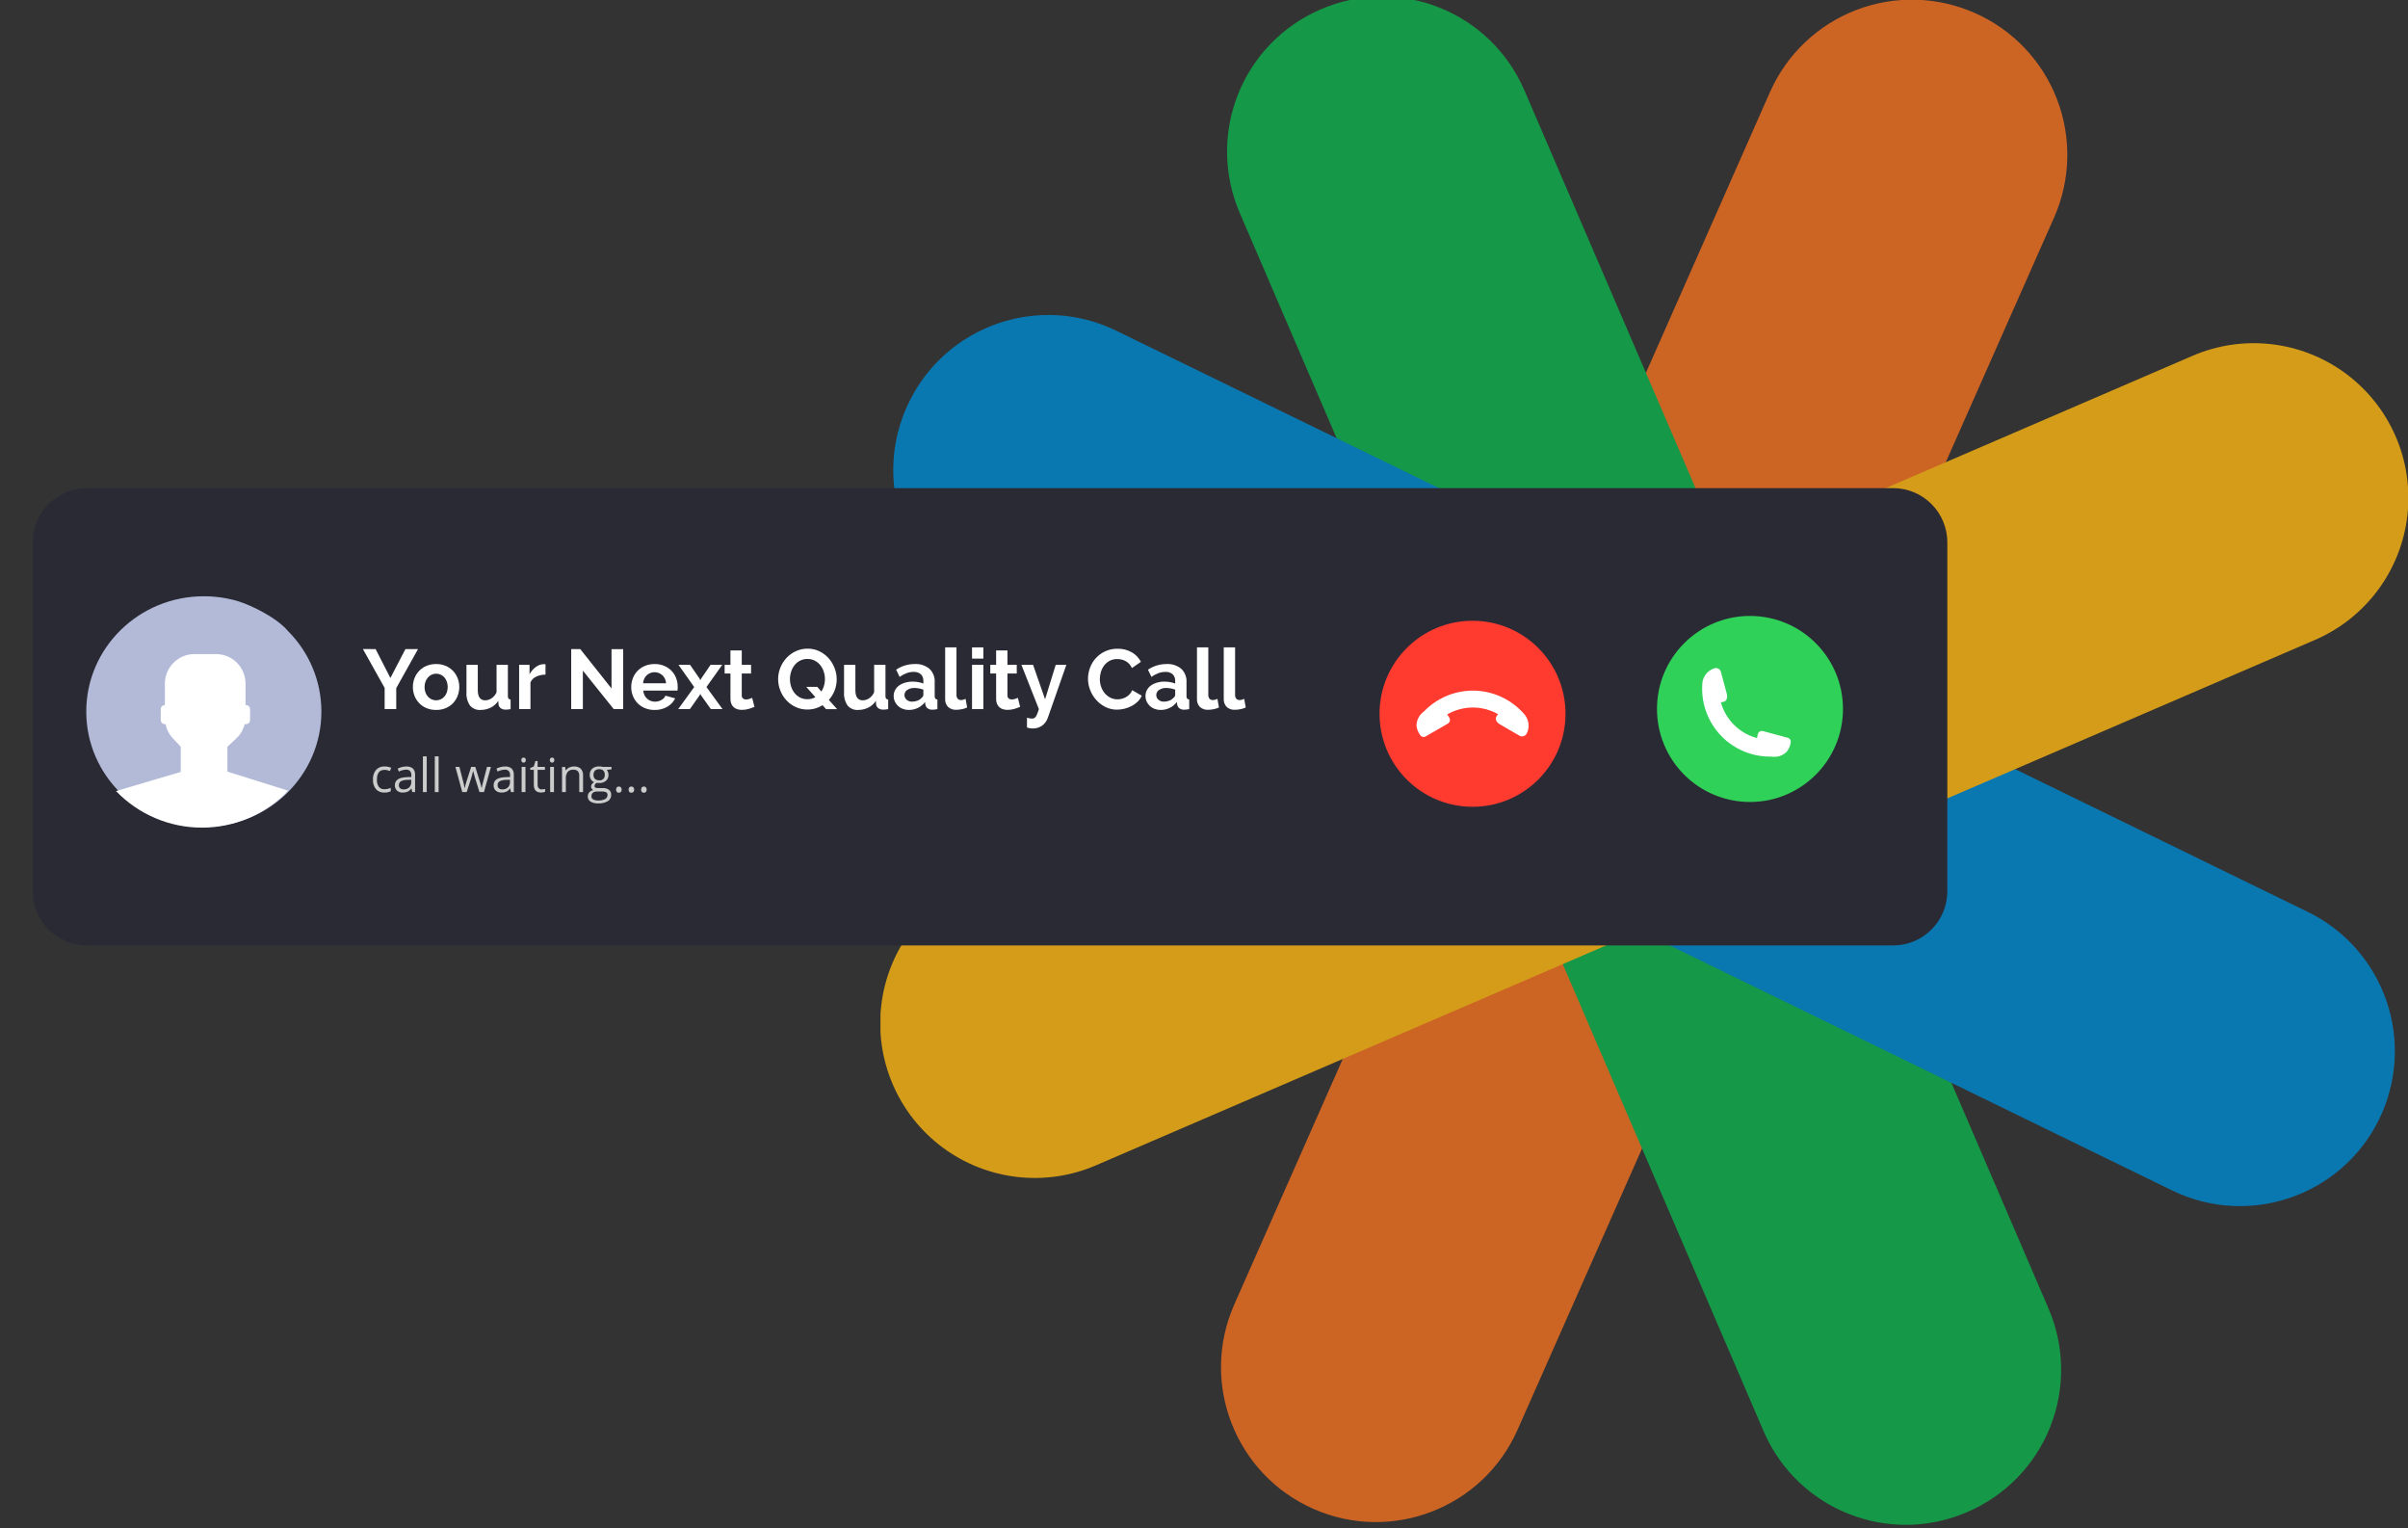
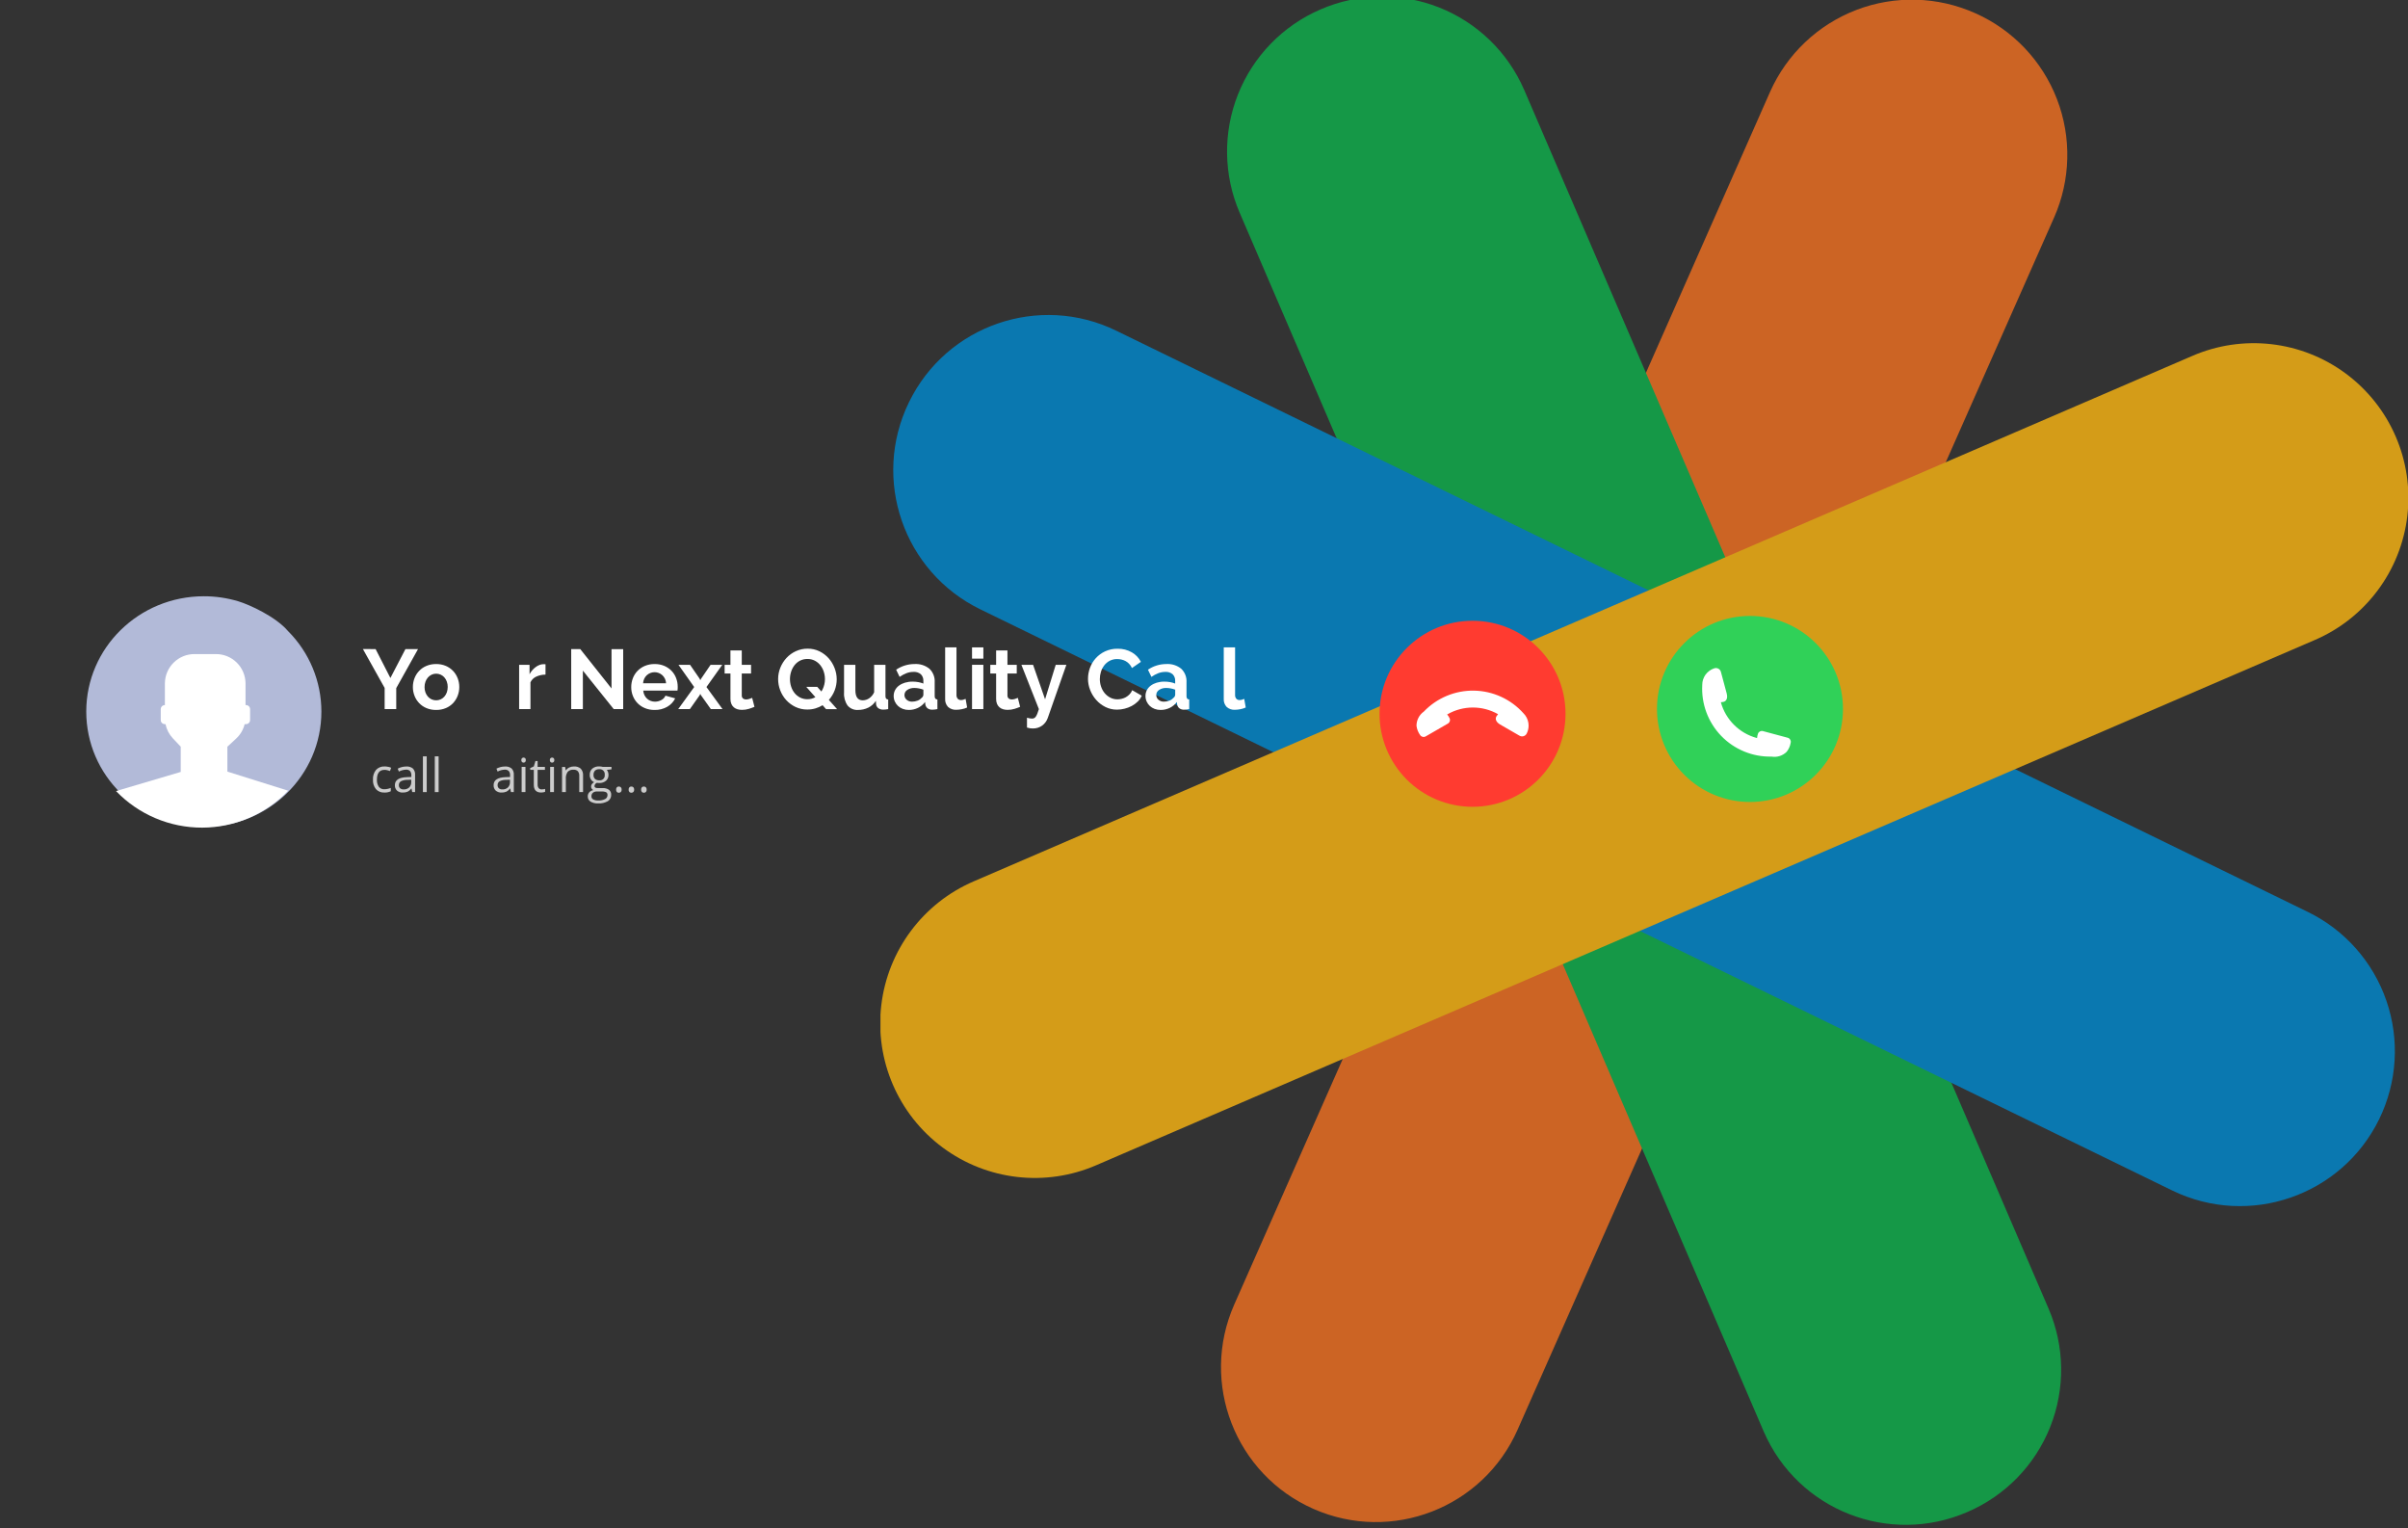
<svg xmlns="http://www.w3.org/2000/svg" id="ekIi4mCenp71" viewBox="0 0 740.15 469.645" shape-rendering="geometricPrecision" text-rendering="geometricPrecision">
  <rect x="0" y="0" width="740.15" height="469.645" fill="#333333" stroke="none" />
  <style />
  <g transform="translate(-957.371-195)">
    <g transform="translate(1292 53)" opacity="0.8">
      <g transform="translate(0-1.058)" clip-path="url(#ekIi4mCenp710)">
        <g transform="translate(-64 142)">
          <path style="mix-blend-mode:multiply;isolation:isolate" d="M107.242,439.575c-10.601,24.058-38.697,34.967-62.755,24.366s-34.967-38.697-24.366-62.755L184.865,28.43c5.15-11.553,14.678-20.586,26.488-25.113s24.936-4.177,36.488.974h.007c11.551,5.111,20.599,14.602,25.153,26.384s4.241,24.891-.871,36.442l-.013.026Z" transform="translate(88.603 0.799)" fill="#f37021" />
          <path style="mix-blend-mode:multiply;isolation:isolate" d="M268.88,403.155c4.992,11.585,5.177,24.678.515,36.399s-13.79,21.11-25.376,26.101l-.059.026c-24.089,10.475-52.109-.559-62.586-24.647l-.007-.013L20.267,66.445c-4.992-11.585-5.177-24.678-.515-36.399s13.79-21.11,25.376-26.101l.059-.026c11.579-5.007,24.672-5.208,36.399-.561s21.128,13.763,26.135,25.342l.059.137Z" transform="translate(90.148 0.001)" fill="#0eb14c" />
          <path style="mix-blend-mode:multiply;isolation:isolate" d="M435.409,198.478c11.354,5.536,20.043,15.357,24.156,27.3s3.313,25.031-2.223,36.385l-.007.013c-11.531,23.572-39.956,33.375-63.567,21.924L27.388,105.5C3.765,94.015,-6.078,65.558,5.4,41.932l.065-.13C16.994,18.161,45.504,8.342,69.146,19.869l.013.007Z" transform="translate(3.323 82.812)" fill="#0089d0" />
          <path style="mix-blend-mode:multiply;isolation:isolate" d="M66.365,268.917c-15.597,6.778-33.628,4.702-47.276-5.443s-20.833-26.813-18.836-43.702s12.868-31.422,28.506-38.107L403.076,20.3c15.6-6.815,33.654-4.767,47.331,5.369s20.891,26.812,18.911,43.72-12.85,31.467-28.499,38.169l-.137.059Z" transform="translate(.001 90.191)" fill="#fcb711" />
        </g>
        <clipPath id="ekIi4mCenp710">
          <rect width="469.521" height="469.645" rx="0" ry="0" transform="translate(-64 143)" fill="none" />
        </clipPath>
      </g>
    </g>
    <g transform="translate(957.371 345)">
      <g clip-path="url(#ekIi4mCenp71269)">
        <g>
          <g>
            <g clip-path="url(#ekIi4mCenp71267)">
              <g>
-                 <path d="M596.867,140.541h-555.151c-4.422,0-8.663-1.757-11.79-4.884s-4.884-7.368-4.884-11.79v-107.193c0-4.422,1.757-8.663,4.884-11.79s7.368-4.884,11.79-4.884h555.151c9.209.001,16.673,7.465,16.674,16.674v107.193c-.001,9.209-7.465,16.673-16.674,16.674" transform="translate(-14.987 0)" fill="#2a2a35" />
                <g id="ekIi4mCenp71226_to" transform="translate(537.894,67.862)">
                  <g transform="translate(-537.894,-67.862)">
                    <g id="ekIi4mCenp71227_ts" transform="translate(537.894,67.862) scale(0,0)">
                      <path id="ekIi4mCenp71227" d="M1265.789,129.065c0-15.787,12.798-28.585,28.585-28.585s28.585,12.798,28.585,28.585-12.798,28.585-28.585,28.585c-7.581,0-14.852-3.012-20.213-8.372s-8.372-12.631-8.372-20.213" transform="translate(-1294.374,-129.065)" opacity="0" fill="#30d158" />
                    </g>
                    <path d="M1265.789,129.065c0-15.787,12.798-28.585,28.585-28.585s28.585,12.798,28.585,28.585-12.798,28.585-28.585,28.585c-7.581,0-14.852-3.012-20.213-8.372s-8.372-12.631-8.372-20.213" transform="translate(-756.48-61.203)" fill="#30d158" />
                    <path d="M1304.641,139.079c.611-.613,1.362-1.067,2.189-1.324.412-.119.855-.065,1.227.147s.642.567.749.983l1.771,6.611c.4,1.49-.126,2.4-1.006,2.6-.259.056-.521.093-.785.11v0c1.472,5.343,5.653,9.512,11,10.97v0v0c.043.013.088.024.132.034-.001-.024-.001-.049,0-.073.041-.447.138-.887.289-1.31.235-.606.892-.933,1.517-.756l7.615,2.041c.652.171,1.055.822.919,1.482-.161,1.029-.584,2-1.228,2.819-1.225,1.23-2.971,1.787-4.682,1.492-5.816.128-11.421-2.179-15.462-6.364s-6.151-9.867-5.82-15.675c-.001-.015-.001-.03,0-.045 0-.25.018-.5.055-.748c0-.009,0-.015,0-.024.171-1.124.696-2.163,1.5-2.967" transform="translate(-779.843-82.403)" fill="#fff" />
                  </g>
                </g>
                <path d="M1056.057,130.1c.001-15.786,12.798-28.583,28.585-28.583s28.584,12.798,28.583,28.584-12.798,28.584-28.584,28.584c-7.581,0-14.852-3.012-20.212-8.372s-8.372-12.631-8.372-20.213" transform="translate(-632.028-60.758)" fill="#ff3b30" />
                <path d="M1118.8,165.739c.002.866-.208,1.719-.611,2.485-.207.377-.558.653-.973.766s-.857.053-1.227-.166l-5.927-3.422c-1.336-.772-1.611-1.789-1.124-2.546.143-.223.302-.434.477-.633v0c-4.818-2.737-10.723-2.729-15.534.021v0v0c-.039.021-.079.045-.118.069.018.018.033.036.049.054.287.345.529.725.722,1.131.262.594.029,1.29-.538,1.607l-6.827,3.941c-.583.341-1.33.165-1.7-.4-.614-.842-1.001-1.827-1.125-2.861-.003-1.736.838-3.365,2.256-4.366c4.022-4.203,9.617-6.535,15.434-6.434s11.326,2.628,15.199,6.969c.011.01.021.021.03.033.177.177.341.368.49.569.006.006.009.012.015.018.673.917,1.036,2.025,1.034,3.162" transform="translate(-648.953-92.755)" fill="#fff" />
                <path d="M128.056,93.469c6.562,6.558,10.25,15.454,10.252,24.731c0,19.573-16.178,35.439-36.133,35.439s-36.14-15.865-36.14-35.439s16.18-35.437,36.139-35.437c3.59-.005,7.161.517,10.6,1.549s11.568,4.761,15.281,9.155" transform="translate(-39.521-49.533)" fill="#b2bad8" />
                <path d="M123.047,163.124v-7.649l2.7-2.5c1.285-1.192,2.192-2.734,2.611-4.436.012,0,.02.007.03.007h.359c.335.004.658-.126.897-.36s.376-.555.379-.89v-3.366c-.003-.335-.139-.655-.378-.889s-.562-.364-.897-.361h-.122v-6.68c-.023-2.407-1.002-4.706-2.72-6.392s-4.036-2.619-6.444-2.596h-6.455c-5.013-.049-9.116,3.975-9.165,8.988v6.682c-.335-.003-.658.126-.897.361s-.376.554-.379.889v3.362c.003.335.139.655.379.89s.562.365.897.361h.184c.334,1.632,1.116,3.139,2.258,4.352l2.42,2.567v7.763c-6.257,1.837-14.891,4.378-19.882,5.881c6.923,7.199,16.486,11.259,26.474,11.238s19.534-4.121,26.426-11.35Z" transform="translate(-53.157-76.013)" fill="#fff" />
                <path d="M281.722,123.179l4.547,8.886l4.625-8.886h3.871l-6.7,12v6.444h-3.565v-6.5l-6.678-11.952Z" transform="translate(-166.272-73.72)" fill="#fff" />
                <path d="M323.213,148.74c-1.025.016-2.042-.178-2.988-.572-.847-.356-1.613-.882-2.248-1.546-.615-.649-1.096-1.412-1.416-2.247-.33-.853-.498-1.761-.494-2.676-.005-.923.163-1.839.494-2.7.32-.834.801-1.598,1.416-2.247.636-.664,1.401-1.19,2.248-1.546.946-.394,1.963-.588,2.988-.572c1.021-.017,2.034.178,2.975.572.842.359,1.602.885,2.234,1.546.615.649,1.096,1.413,1.417,2.248.331.861.499,1.777.494,2.7.004.915-.164,1.823-.494,2.676-.318.832-.793,1.595-1.4,2.247-.629.665-1.39,1.192-2.234,1.546-.946.394-1.963.588-2.988.572m-3.56-7.041c-.007.562.085,1.121.273,1.65.169.472.424.908.753,1.286.313.358.698.646,1.13.844.893.398,1.913.398,2.806,0c.432-.198.817-.486,1.13-.844.331-.382.587-.823.754-1.3.187-.534.28-1.097.273-1.663.005-.557-.087-1.111-.273-1.637-.167-.477-.423-.918-.754-1.3-.313-.358-.698-.645-1.13-.844-.439-.201-.917-.303-1.4-.3-.484-.003-.963.103-1.4.312-.431.206-.815.498-1.13.857-.331.382-.586.823-.753,1.3-.186.526-.278,1.08-.273,1.637" transform="translate(-189.16-80.574)" fill="#fff" />
-                 <path d="M361.38,149.089c-1.22.081-2.407-.42-3.2-1.351-.807-1.171-1.192-2.581-1.091-4v-8.522h3.482v7.769q0,3.144,2.261,3.144c.699-.007,1.381-.219,1.961-.61.679-.462,1.215-1.106,1.546-1.858v-8.444h3.482v9.613c-.023.275.047.55.2.78.166.172.397.266.636.259v2.962c-.287.06-.578.104-.87.13q-.351.025-.636.026c-.54.025-1.073-.125-1.52-.428-.386-.279-.636-.708-.689-1.182l-.078-1.091c-.572.902-1.381,1.628-2.339,2.1-.98.473-2.056.713-3.144.7" transform="translate(-213.713-80.923)" fill="#fff" />
                <path d="M405.512,137.958c-.977-0-1.942.208-2.832.611-.79.349-1.427.972-1.793,1.754v8.236h-3.482v-13.615h3.2v2.91c.233-.454.521-.877.857-1.26.318-.362.676-.689,1.065-.974.355-.263.744-.477,1.156-.636.36-.141.743-.216,1.13-.221h.428c.092-0.0.183.008.273.026Z" transform="translate(-237.839-80.652)" fill="#fff" />
                <path d="M440.851,129.8v11.822h-3.586v-18.443h2.78l9.614,12.107v-12.081h3.585v18.421h-2.91Z" transform="translate(-261.694-73.72)" fill="#fff" />
                <path d="M490.38,148.74c-1.015.015-2.022-.175-2.962-.558-1.696-.692-3.034-2.049-3.7-3.755-.338-.851-.511-1.76-.507-2.676-.006-.936.161-1.866.494-2.741.319-.842.805-1.611,1.429-2.261.645-.664,1.419-1.19,2.274-1.546.951-.392,1.972-.586,3-.571c1.02-.017,2.033.177,2.975.571.839.357,1.599.879,2.234,1.533.614.642,1.09,1.402,1.4,2.234.32.847.483,1.745.481,2.65q0,.338-.013.65c-.005.175-.026.349-.065.52h-10.52c.041.496.173.981.39,1.429.394.805,1.082,1.428,1.922,1.741.416.156.856.235,1.3.234.686.002,1.362-.172,1.962-.506.564-.284,1.01-.758,1.26-1.338l2.988.832c-.531,1.07-1.366,1.961-2.4,2.559-1.194.692-2.557,1.038-3.936,1m3.533-8.21c-.046-.933-.451-1.813-1.13-2.455-1.363-1.256-3.463-1.25-4.82.013-.319.305-.579.666-.766,1.065-.203.433-.323.9-.351,1.377Z" transform="translate(-289.19-80.574)" fill="#fff" />
                <path d="M522.825,135.215l2.936,4.261.208.468.26-.468l2.91-4.261h3.585l-4.858,6.833l4.936,6.781h-3.586l-3.014-4.235-.234-.442-.208.442-2.988,4.235h-3.586l4.911-6.781-4.833-6.833Z" transform="translate(-310.723-80.923)" fill="#fff" />
                <path d="M563.884,141.544c-.559.242-1.132.45-1.715.624-.69.21-1.408.315-2.13.312-.461.003-.92-.058-1.364-.182-.41-.113-.791-.313-1.117-.585-.332-.283-.594-.639-.767-1.04-.203-.489-.301-1.016-.286-1.546v-7.82h-1.793v-2.676h1.788v-4.417h3.481v4.417h2.858v2.676h-2.858v6.651c-.041.382.099.762.377,1.027.263.204.589.31.922.3.363 0.0.723-.061,1.065-.182q.52-.181.832-.312Z" transform="translate(-331.983-74.34)" fill="#fff" />
                <path d="M609.338,140.237c-.682.418-1.416.746-2.183.974-.81.238-1.65.356-2.494.351-1.271.018-2.529-.258-3.676-.805-1.069-.513-2.031-1.226-2.832-2.1-.793-.872-1.414-1.886-1.832-2.988-.428-1.102-.648-2.273-.649-3.455-.004-1.212.23-2.412.688-3.534.446-1.103,1.09-2.116,1.9-2.988.812-.87,1.788-1.572,2.871-2.065c1.133-.516,2.366-.778,3.611-.767c1.264-.016,2.515.265,3.651.819c1.071.523,2.028,1.251,2.819,2.143.782.888,1.397,1.909,1.818,3.014.427,1.093.647,2.256.65,3.43.003,2.339-.857,4.597-2.416,6.34l2.52,2.832h-3.384Zm-4.651-1.845c.443.003.884-.054,1.312-.169.393-.107.772-.26,1.13-.455l-2.806-3.17h3.377l1.273,1.429c1.14-1.835,1.402-4.084.715-6.132-.235-.716-.596-1.384-1.065-1.974-.46-.572-1.036-1.042-1.689-1.377-.696-.353-1.467-.532-2.247-.52-.803-.014-1.597.169-2.312.533-.66.342-1.237.826-1.689,1.416-.455.598-.803,1.271-1.027,1.988-.472,1.484-.467,3.079.013,4.56.227.717.584,1.386,1.052,1.975.46.573,1.035,1.042,1.689,1.377.704.356,1.484.534,2.273.52" transform="translate(-356.497-73.526)" fill="#fff" />
                <path d="M650.43,149.089c-1.22.081-2.407-.42-3.2-1.351-.807-1.171-1.192-2.581-1.091-4v-8.522h3.482v7.769q0,3.144,2.26,3.144c.699-.007,1.381-.219,1.961-.61.679-.462,1.215-1.106,1.546-1.858v-8.444h3.482v9.613c-.023.275.047.55.2.78.166.172.397.266.636.259v2.962c-.287.06-.578.104-.87.13q-.35.025-.636.026c-.54.025-1.073-.125-1.52-.428-.386-.279-.637-.708-.689-1.182l-.078-1.091c-.572.902-1.381,1.628-2.339,2.1-.98.473-2.056.713-3.144.7" transform="translate(-386.703-80.923)" fill="#fff" />
                <path d="M688.778,148.741c-.63.005-1.255-.104-1.845-.324-.549-.202-1.052-.511-1.481-.909-.412-.385-.743-.849-.974-1.364-.238-.54-.358-1.125-.351-1.715-.005-.62.142-1.231.429-1.78.289-.549.699-1.024,1.2-1.39.554-.404,1.173-.708,1.831-.9.759-.223,1.547-.333,2.338-.325.597-.001,1.192.051,1.78.156.53.09,1.049.238,1.546.442v-.78c.049-.77-.229-1.525-.767-2.078-.635-.528-1.45-.789-2.273-.728-.728-0-1.449.132-2.13.389-.754.293-1.47.677-2.13,1.144l-1.066-2.209c1.67-1.136,3.644-1.743,5.664-1.741c1.646-.103,3.272.411,4.56,1.442c1.132,1.081,1.727,2.608,1.624,4.17v4.235c-.023.275.047.55.2.78.166.172.397.266.636.26v2.962c-.504.111-1.017.172-1.533.182-.543.035-1.081-.121-1.52-.442-.356-.296-.591-.712-.662-1.17l-.078-.753c-.579.774-1.337,1.398-2.208,1.818-.867.416-1.818.63-2.78.624m.987-2.546c.573.003,1.142-.103,1.676-.312.474-.171.898-.457,1.234-.832.338-.218.551-.585.572-.987v-1.559c-.439-.162-.891-.289-1.351-.377-.461-.093-.93-.14-1.4-.143-.782-.034-1.555.18-2.208.611-.532.334-.856.918-.858,1.546-.01.567.238,1.107.676,1.468.463.395,1.055.603,1.663.585" transform="translate(-409.436-80.575)" fill="#fff" />
                <path d="M723.534,121.885h3.482v14.6c-.027.421.103.837.364,1.169.266.288.648.44,1.039.416.233-.002.465-.036.689-.1.245-.067.483-.154.714-.26l.468,2.65c-.521.243-1.071.417-1.637.52-.556.114-1.122.175-1.689.182-.926.059-1.838-.254-2.533-.87-.632-.666-.958-1.565-.9-2.481Z" transform="translate(-433.02-72.946)" fill="#fff" />
                <path d="M744.11,121.885h3.482v3.455h-3.482Zm0,5.352h3.482v13.614h-3.482Z" transform="translate(-445.334-72.946)" fill="#fff" />
                <path d="M767.259,141.544c-.559.242-1.132.45-1.715.624-.69.21-1.408.315-2.13.312-.461.003-.92-.058-1.364-.182-.41-.113-.791-.313-1.117-.585-.332-.283-.594-.639-.767-1.04-.203-.489-.301-1.016-.286-1.546v-7.82h-1.793v-2.676h1.793v-4.417h3.481v4.417h2.858v2.676h-2.858v6.651c-.041.382.099.762.377,1.027.263.204.589.31.922.3.363 0.0.723-.061,1.065-.182q.52-.181.832-.312Z" transform="translate(-453.699-74.34)" fill="#fff" />
                <path d="M783.614,151.479c.281.085.567.152.857.2.231.039.465.061.7.065.215.002.428-.042.624-.13.21-.104.389-.261.52-.455.19-.281.347-.583.468-.9q.234-.572.493-1.429L781.9,135.215h3.586l3.69,10.6l3.274-10.6h3.274l-5.716,16.317c-.314.932-.903,1.746-1.688,2.338-.858.625-1.901.945-2.962.909-.283-0-.565-.022-.844-.065-.306-.048-.607-.121-.9-.22Z" transform="translate(-467.95-80.923)" fill="#fff" />
                <path d="M832.889,132.118c.003-1.141.21-2.271.611-3.339.814-2.234,2.482-4.052,4.638-5.054c1.205-.554,2.519-.829,3.845-.805c1.541-.039,3.064.347,4.4,1.117c1.182.685,2.142,1.695,2.767,2.91l-2.754,1.9c-.219-.484-.518-.927-.884-1.312-.325-.339-.702-.624-1.117-.844-.394-.206-.813-.359-1.247-.455-.418-.094-.845-.142-1.273-.143-.817-.02-1.626.168-2.351.545-.649.348-1.216.831-1.663,1.416-.448.594-.787,1.262-1,1.975-.222.712-.336,1.454-.338,2.2-.002.8.13,1.595.39,2.351.242.724.615,1.398,1.1,1.988.474.569,1.057,1.038,1.715,1.377.68.35,1.435.529,2.2.52.438-.003.874-.055,1.3-.156.45-.104.883-.27,1.286-.494.417-.233.798-.526,1.13-.87.357-.371.639-.808.831-1.286l2.936,1.689c-.292.689-.721,1.313-1.26,1.832-.549.531-1.17.981-1.845,1.338-.696.368-1.435.647-2.2.831-.748.187-1.515.283-2.286.286-1.253.015-2.492-.27-3.612-.831-1.069-.537-2.026-1.274-2.819-2.17-.791-.896-1.415-1.925-1.845-3.04-.436-1.105-.66-2.281-.662-3.469" transform="translate(-498.467-73.565)" fill="#fff" />
                <path d="M881.541,148.741c-.63.005-1.255-.105-1.845-.324-.549-.202-1.052-.511-1.481-.909-.412-.385-.743-.849-.974-1.364-.238-.54-.358-1.125-.351-1.715-.005-.62.142-1.231.429-1.78.289-.549.699-1.024,1.2-1.39.554-.404,1.173-.708,1.831-.9.759-.223,1.547-.333,2.338-.325.597-.001,1.192.051,1.78.156.53.089,1.049.238,1.546.442v-.78c.05-.77-.229-1.525-.766-2.078-.635-.528-1.45-.789-2.273-.728-.728-0-1.449.132-2.13.389-.754.293-1.469.677-2.13,1.144l-1.066-2.209c1.67-1.136,3.644-1.743,5.664-1.741c1.646-.103,3.272.411,4.56,1.442c1.132,1.081,1.727,2.608,1.624,4.17v4.235c-.023.275.047.55.2.78.166.172.397.266.636.26v2.962c-.504.111-1.017.172-1.533.182-.543.035-1.081-.121-1.52-.442-.356-.296-.591-.712-.662-1.17l-.078-.753c-.579.774-1.337,1.398-2.208,1.818-.867.416-1.818.63-2.78.624m.987-2.546c.573.003,1.142-.103,1.676-.312.474-.171.898-.457,1.234-.832.338-.218.551-.585.572-.987v-1.559c-.439-.163-.891-.289-1.351-.377-.461-.093-.93-.14-1.4-.143-.782-.034-1.555.18-2.208.611-.532.334-.856.918-.858,1.546-.01.567.238,1.107.676,1.468.463.395,1.055.603,1.663.585" transform="translate(-524.8-80.575)" fill="#fff" />
-                 <path d="M916.3,121.885h3.482v14.6c-.027.421.103.837.364,1.169.266.288.648.44,1.039.416.233-.002.465-.036.689-.1.245-.067.483-.154.714-.26l.468,2.65c-.521.243-1.071.417-1.637.52-.556.114-1.122.175-1.689.182-.926.059-1.838-.254-2.533-.87-.632-.666-.958-1.565-.9-2.481Z" transform="translate(-548.384-72.946)" fill="#fff" />
                <path d="M936.809,121.885h3.482v14.6c-.027.421.103.837.364,1.169.266.288.648.44,1.039.416.233-.002.465-.036.689-.1.245-.067.483-.154.714-.26l.468,2.65c-.521.243-1.071.417-1.637.52-.556.114-1.122.175-1.689.182-.926.059-1.838-.254-2.533-.87-.632-.666-.958-1.565-.9-2.481Z" transform="translate(-560.66-72.946)" fill="#fff" />
                <path d="M289.033,221.034c-.977.058-1.93-.321-2.6-1.034-.66-.827-.988-1.869-.921-2.925-.07-1.081.263-2.15.935-3c.686-.732,1.663-1.121,2.664-1.059.375 0.0.749.041,1.115.12.302.057.596.152.875.282l-.36,1c-.275-.109-.558-.195-.847-.258-.266-.063-.539-.096-.812-.1q-2.357,0-2.357,3.007c-.05.772.152,1.54.575,2.188.407.519,1.042.804,1.7.762.682-.008,1.356-.149,1.983-.416v1.038c-.61.287-1.281.425-1.955.4" transform="translate(-170.872-127.486)" fill="#ccc" />
                <path d="M307.616,220.914l-.233-1.1h-.057c-.302.415-.697.752-1.154.985-.455.185-.945.272-1.436.257-.653.037-1.297-.174-1.8-.593-.454-.44-.692-1.056-.653-1.687q0-2.343,3.748-2.456l1.313-.042v-.48c.039-.481-.1-.959-.391-1.344-.336-.318-.792-.476-1.253-.434-.765.031-1.512.234-2.188.593l-.36-.9c.396-.213.817-.377,1.253-.487.446-.116.905-.176,1.366-.176.736-.06,1.468.159,2.051.614.49.533.733,1.248.667,1.969v5.28Zm-2.647-.826c.63.036,1.248-.18,1.719-.6.435-.447.662-1.057.625-1.68v-.7l-1.172.049c-.697-.022-1.389.127-2.015.434-.412.255-.65.716-.618,1.2-.024.364.117.719.385.967.307.237.689.355,1.076.332" transform="translate(-180.908-127.507)" fill="#ccc" />
                <rect width="1.172" height="10.982" rx="0" ry="0" transform="translate(129.99 82.425)" fill="#ccc" />
                <rect width="1.172" height="10.982" rx="0" ry="0" transform="translate(133.646 82.425)" fill="#ccc" />
-                 <path d="M356.013,221.1l-1.419-4.538q-.134-.416-.5-1.892h-.057q-.282,1.235-.494,1.906l-1.461,4.524h-1.355l-2.11-7.736h1.228q.748,2.915,1.14,4.44c.189.675.339,1.361.448,2.054h.056q.078-.4.251-1.041t.3-1.013l1.419-4.44h1.27l1.383,4.44c.226.667.405,1.348.536,2.04h.057c.037-.264.087-.525.152-.783q.123-.529,1.472-5.7h1.214L357.4,221.1Z" transform="translate(-208.639-127.696)" fill="#ccc" />
                <path d="M383.2,220.914l-.233-1.1h-.057c-.302.415-.697.752-1.154.985-.455.185-.945.272-1.436.257-.653.037-1.297-.174-1.8-.593-.454-.44-.692-1.056-.653-1.687q0-2.343,3.748-2.456l1.313-.042v-.48c.039-.481-.1-.959-.391-1.344-.336-.318-.792-.476-1.253-.434-.765.031-1.512.234-2.188.593l-.36-.9c.396-.213.817-.377,1.253-.487.446-.116.905-.176,1.366-.176.736-.06,1.468.159,2.051.614.49.533.733,1.248.667,1.969v5.28Zm-2.647-.826c.63.036,1.248-.18,1.719-.6.435-.447.662-1.057.625-1.68v-.7l-1.172.049c-.697-.022-1.389.127-2.015.434-.412.255-.65.716-.618,1.2-.024.364.117.719.385.967.307.237.689.355,1.076.332" transform="translate(-226.145-127.507)" fill="#ccc" />
                <path d="M399.083,206.99c-.018-.216.054-.429.2-.589.278-.252.703-.252.981,0c.146.158.219.371.2.586.019.216-.054.429-.2.589-.13.127-.305.197-.487.194-.184.005-.363-.065-.494-.194-.144-.161-.216-.374-.2-.589m1.27,9.832h-1.172v-7.736h1.172Z" transform="translate(-238.843-123.414)" fill="#ccc" />
                <path d="M409.408,217.6c.201 0.0.402-.015.6-.046.155-.024.308-.057.459-.1v.9c-.179.076-.368.127-.561.152-.22.038-.443.058-.667.06q-2.244,0-2.245-2.364v-4.6h-1.108v-.565l1.108-.487.494-1.651h.677v1.793h2.245v.911h-2.245v4.552c-.026.386.093.769.332,1.073.233.254.567.392.911.374" transform="translate(-242.914-125.024)" fill="#ccc" />
                <path d="M420.9,206.99c-.018-.216.054-.429.2-.589.279-.252.702-.252.981,0c.146.158.219.371.2.586.019.216-.054.429-.2.589-.276.259-.705.259-.981,0-.144-.161-.216-.374-.2-.589m1.27,9.832h-1.17v-7.736h1.172Z" transform="translate(-251.898-123.414)" fill="#ccc" />
                <path d="M435.542,220.893v-5c.04-.508-.114-1.012-.43-1.412-.363-.339-.853-.508-1.348-.466-.661-.058-1.313.183-1.778.656-.434.635-.634,1.401-.565,2.167v4.058h-1.172v-7.736h.953l.191,1.059h.057c.245-.386.595-.693,1.009-.886.452-.213.947-.321,1.447-.314.761-.057,1.514.185,2.1.674.522.591.777,1.371.706,2.156v5.046Z" transform="translate(-257.494-127.486)" fill="#ccc" />
                <path d="M457.234,213.157v.741l-1.433.169c.336.445.514.988.508,1.545.029.691-.257,1.358-.777,1.814-.603.48-1.362.721-2.132.677-.218.001-.435-.018-.649-.056-.422.157-.715.546-.748.995-.01.193.091.375.261.469.283.123.592.175.9.152h1.369c.684-.044,1.364.142,1.93.529.46.374.71.947.674,1.539.034.79-.36,1.538-1.03,1.958-.918.506-1.961.74-3.007.674-.819.049-1.634-.147-2.34-.565-.536-.352-.848-.959-.822-1.6-.008-.449.154-.885.452-1.221.337-.364.783-.61,1.271-.7-.201-.091-.374-.235-.5-.416-.135-.192-.205-.422-.2-.656-.005-.265.074-.524.226-.741.194-.25.437-.459.713-.614-.406-.17-.748-.464-.977-.84-.255-.405-.386-.876-.378-1.355-.046-.733.233-1.45.763-1.959.608-.493,1.379-.738,2.16-.688.369-.005.738.043,1.094.141Zm-6.169,9.034c-.015.391.189.759.529.953.467.243.992.355,1.518.325.754.051,1.508-.102,2.184-.441.441-.237.714-.699.71-1.2.037-.339-.111-.673-.388-.872-.459-.202-.961-.286-1.461-.244h-1.4c-.446-.027-.888.108-1.242.381-.307.278-.47.681-.444,1.094m.635-6.557c-.033.457.135.905.459,1.228.358.295.814.444,1.277.416.464.071.935-.08,1.271-.407s.501-.793.444-1.259c.069-.479-.091-.963-.433-1.306s-.825-.505-1.304-.437c-.466-.03-.925.13-1.27.445-.32.362-.48.838-.444,1.32" transform="translate(-269.277-127.486)" fill="#ccc" />
                <path d="M471.645,229.339c-.018-.257.058-.512.215-.716.159-.169.386-.259.618-.244.238-.014.471.075.639.244.166.2.248.457.229.716.017.257-.066.51-.233.706-.345.319-.874.33-1.231.025-.176-.2-.262-.465-.236-.73" transform="translate(-282.27-136.68)" fill="#ccc" />
                <path d="M481.225,229.339c-.018-.257.058-.512.215-.716.159-.169.386-.259.618-.244.238-.014.471.075.639.244.166.2.248.457.229.716.017.257-.066.51-.233.706-.345.32-.875.331-1.232.025-.176-.2-.262-.465-.236-.73" transform="translate(-288.003-136.68)" fill="#ccc" />
                <path d="M490.8,229.339c-.018-.257.058-.512.215-.716.159-.169.386-.259.618-.244.238-.014.471.075.639.244.166.2.248.457.229.716.017.257-.066.51-.233.706-.345.319-.874.33-1.231.025-.177-.2-.262-.464-.237-.73" transform="translate(-293.736-136.68)" fill="#ccc" />
              </g>
              <clipPath id="ekIi4mCenp71267">
                <rect width="636.148" height="170.38" rx="0" ry="0" fill="none" />
              </clipPath>
            </g>
          </g>
        </g>
        <clipPath id="ekIi4mCenp71269">
          <rect width="636.15" height="170.38" rx="0" ry="0" fill="none" />
        </clipPath>
      </g>
    </g>
  </g>
</svg>